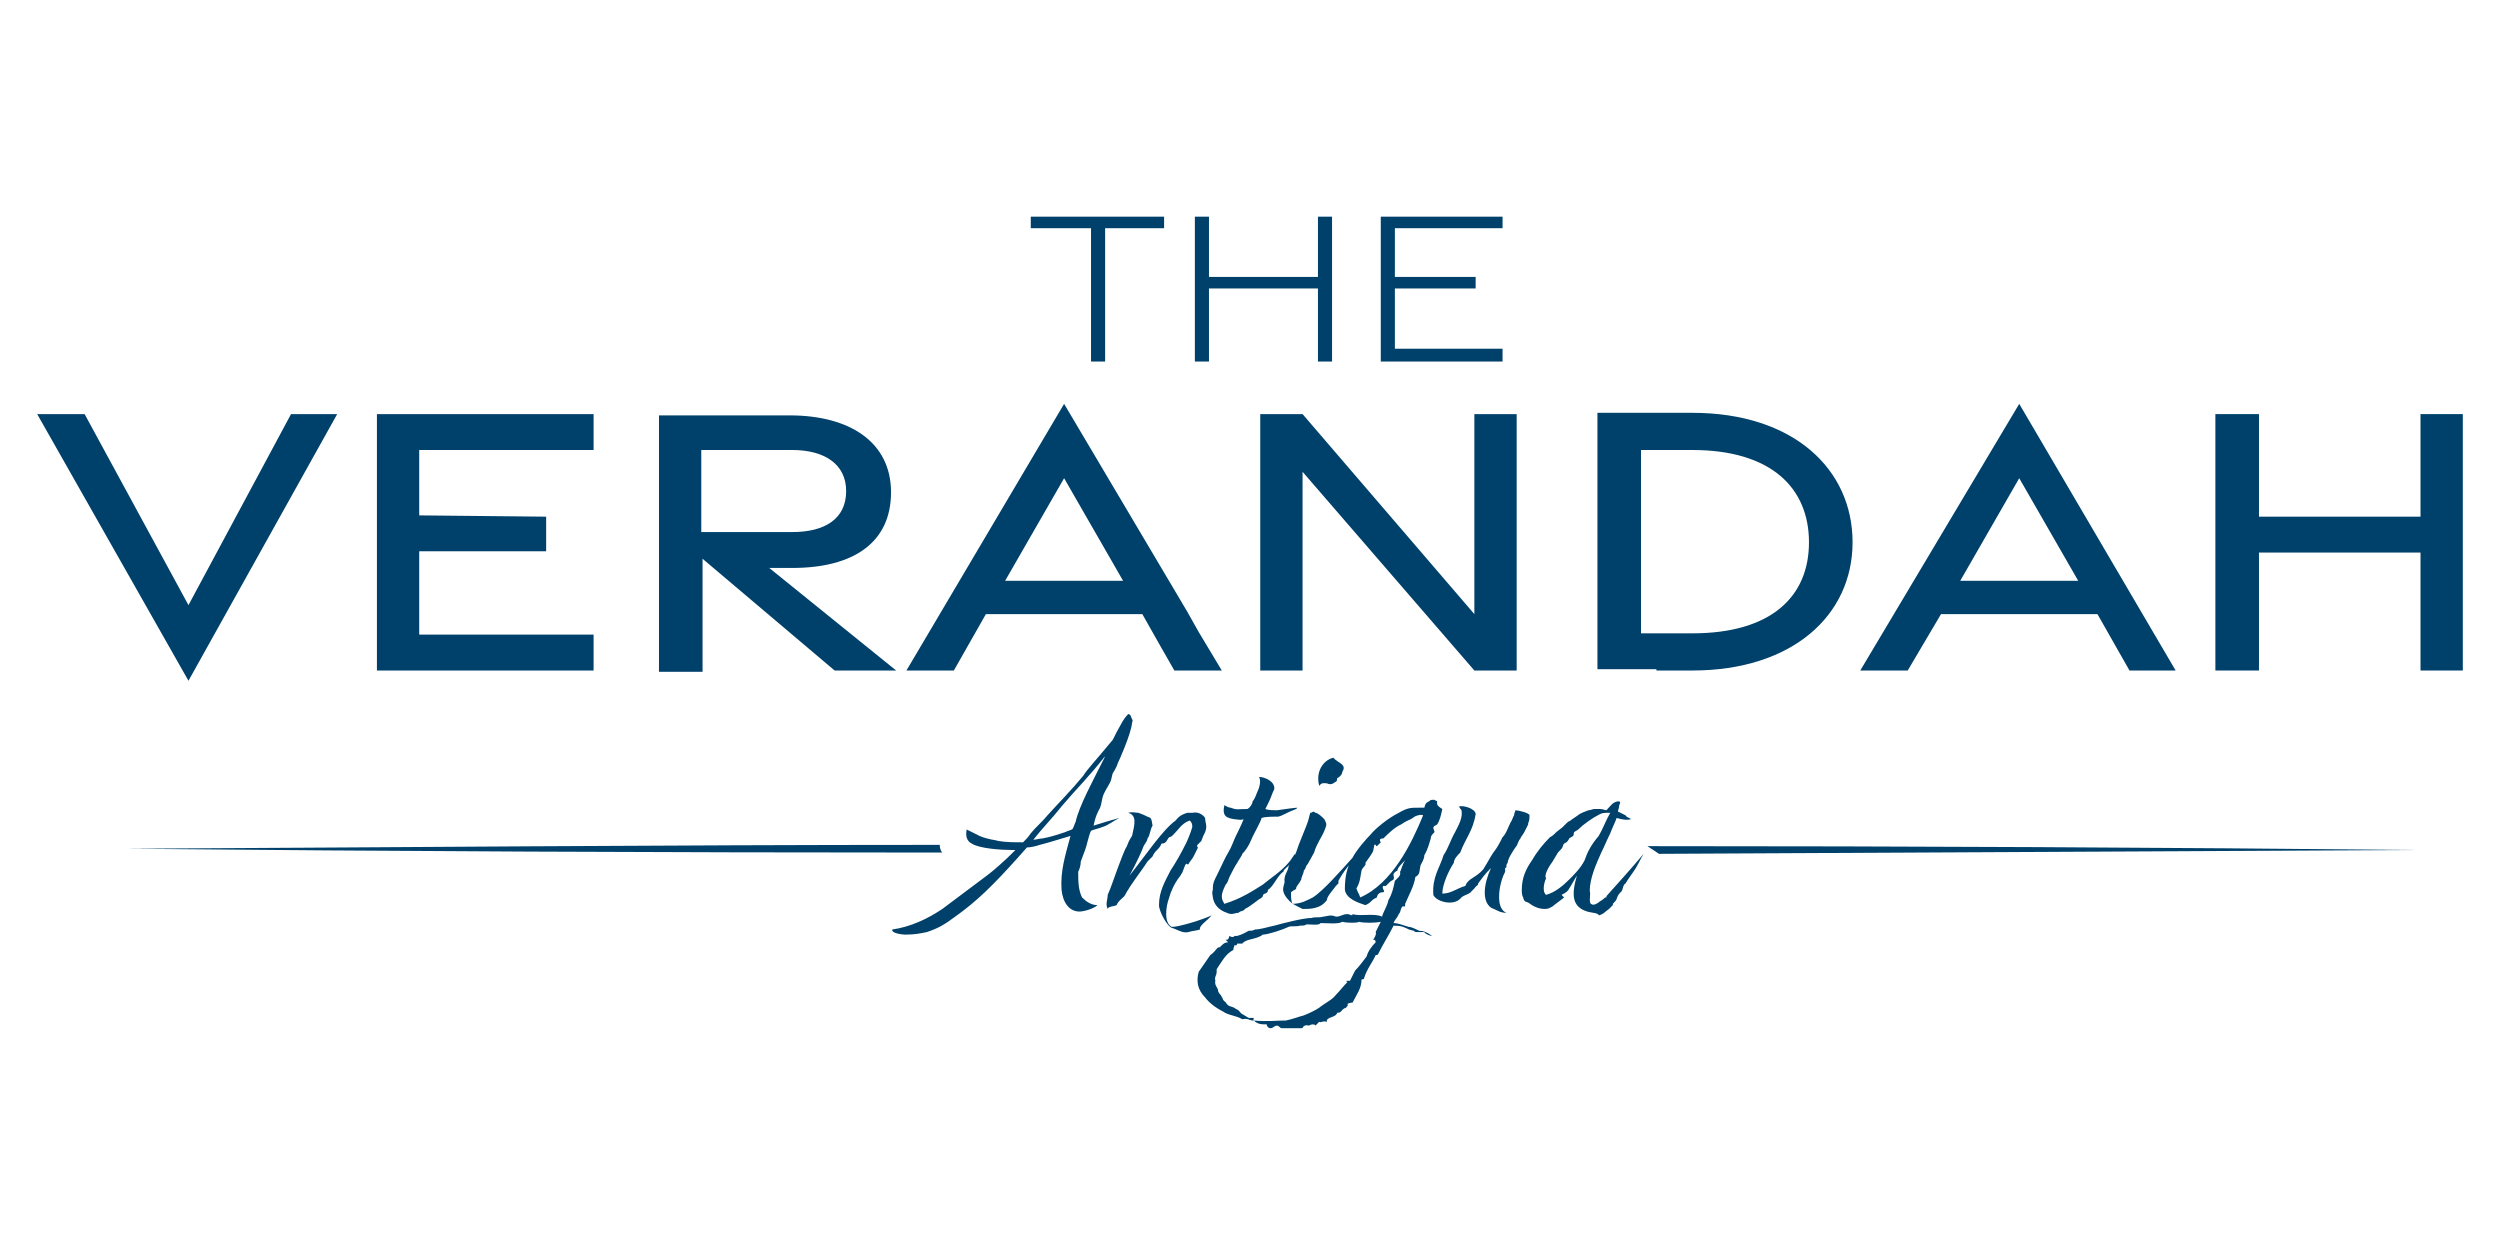
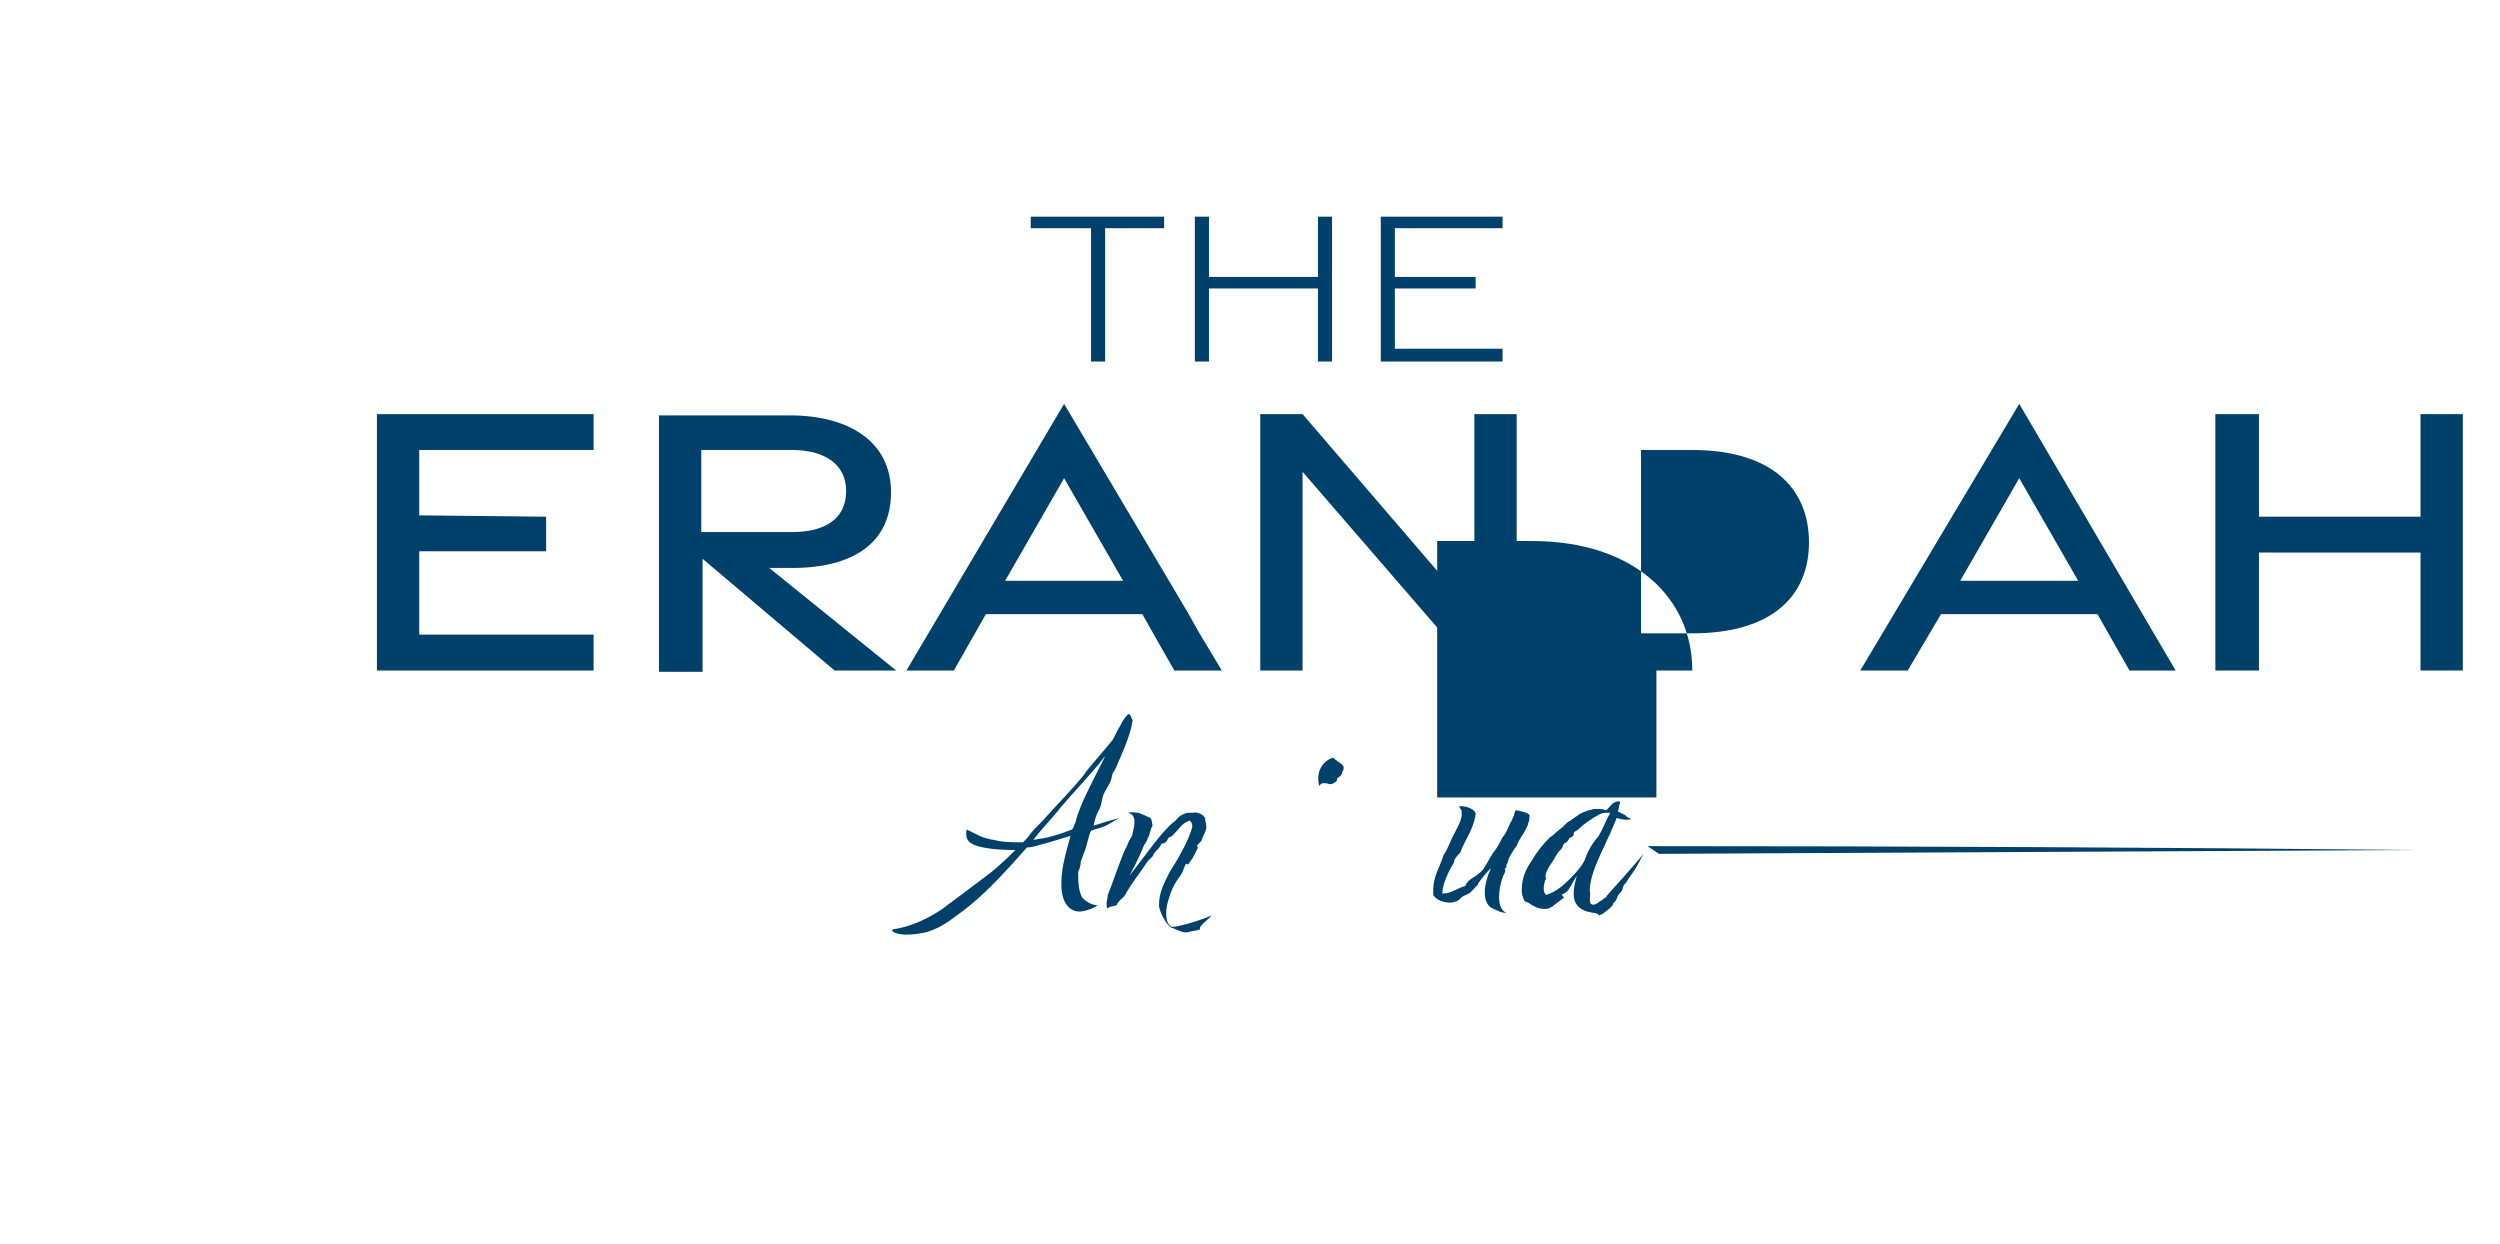
<svg xmlns="http://www.w3.org/2000/svg" version="1.1" id="Layer_1" x="0px" y="0px" viewBox="0 0 195 97" style="enable-background:new 0 0 195 97;" xml:space="preserve">
  <style type="text/css">
	.st0{fill:#00416B;}
</style>
  <g>
-     <path class="st0" d="M73.3,65.9c-21.6,0-42.9,0.2-63.4,0.3c20.5,0.2,42,0.3,63.6,0.3C73.4,66.4,73.3,66.2,73.3,65.9L73.3,65.9z" />
    <path class="st0" d="M129.4,66.6c20-0.1,39.8-0.2,58.8-0.3c0,0,0,0,0.1,0c-19.3-0.2-39.4-0.3-59.8-0.3L129.4,66.6L129.4,66.6z" />
    <polygon class="st0" points="85.1,17.8 85.1,28.2 86.2,28.2 86.2,17.8 90.8,17.8 90.8,16.9 80.4,16.9 80.4,17.8 85.1,17.8  " />
    <polygon class="st0" points="94.3,22.5 102.8,22.5 102.8,28.2 103.9,28.2 103.9,16.9 102.8,16.9 102.8,21.6 94.3,21.6 94.3,16.9    93.2,16.9 93.2,28.2 94.3,28.2 94.3,22.5  " />
    <polygon class="st0" points="117.2,27.2 108.8,27.2 108.8,22.5 115.1,22.5 115.1,21.6 108.8,21.6 108.8,17.8 117.2,17.8    117.2,16.9 107.7,16.9 107.7,28.2 117.2,28.2 117.2,27.2  " />
-     <polygon class="st0" points="26.3,32.3 22.7,32.3 14.7,47.2 6.6,32.3 2.9,32.3 14.7,53.1 26.3,32.3  " />
    <polygon class="st0" points="46.3,49.5 32.7,49.5 32.7,43 42.6,43 42.6,40.3 32.7,40.2 32.7,35.1 46.3,35.1 46.3,32.3 29.4,32.3    29.4,52.3 46.3,52.3 46.3,49.5  " />
    <path class="st0" d="M54.7,35.1h7.1c2.5,0,4.2,1.1,4.2,3.2c0,2.2-1.7,3.2-4.2,3.2h-7.1V35.1L54.7,35.1z M54.7,43.5l10.4,8.8h4.8   L60,44.3h1.8c4.8,0,7.7-2,7.7-5.9c0-3.9-3.2-6-7.9-6H51.4v20h3.4V43.5L54.7,43.5z" />
    <path class="st0" d="M83,37.3l4.6,8h-9.2L83,37.3L83,37.3z M76.9,47.9h12.2l1.3,2.3l1.2,2.1H92h3.3l-1.8-3l-0.9-1.6L83,31.5   L70.7,52.3h3.7L76.9,47.9L76.9,47.9z" />
    <polygon class="st0" points="118.3,52.3 118.3,32.3 115,32.3 115,47.9 101.6,32.3 98.3,32.3 98.3,52.3 101.6,52.3 101.6,36.8    115,52.3 118.3,52.3  " />
-     <path class="st0" d="M128,35.1l4,0c6.2,0,9.1,3,9.1,7.2c0,4.2-2.9,7.1-9.1,7.1l-4,0V35.1L128,35.1z M129.2,52.3h2.8   c7.8,0,12.5-4.3,12.5-10c0-5.7-4.6-10.1-12.5-10.1l-7.4,0v20h4.2H129.2L129.2,52.3z" />
+     <path class="st0" d="M128,35.1l4,0c6.2,0,9.1,3,9.1,7.2c0,4.2-2.9,7.1-9.1,7.1l-4,0V35.1L128,35.1z M129.2,52.3h2.8   c0-5.7-4.6-10.1-12.5-10.1l-7.4,0v20h4.2H129.2L129.2,52.3z" />
    <path class="st0" d="M157.5,37.3l4.6,8h-9.2L157.5,37.3L157.5,37.3z M151.4,47.9h12.2l2.5,4.4h3.6l-12.2-20.8l-12.4,20.8h3.7   L151.4,47.9L151.4,47.9z" />
    <polygon class="st0" points="188.8,40.3 176.2,40.3 176.2,32.3 172.8,32.3 172.8,52.3 176.2,52.3 176.2,43.1 188.8,43.1    188.8,52.3 192.1,52.3 192.1,32.3 188.8,32.3 188.8,40.3  " />
    <path class="st0" d="M83.9,64.1c-0.1,0.2-0.2,0.6-0.3,0.6v0c-0.2,0.1-0.3,0.1-0.5,0.2c-0.6,0.2-1.2,0.4-1.8,0.5   c-0.2,0-0.5,0.1-0.7,0.1c0.7-0.9,1.5-1.7,2.2-2.6c1.1-1.3,2.3-2.5,3.3-3.8l0.1-0.1C85.2,61,84.2,62.8,83.9,64.1L83.9,64.1z    M84.3,67.2c0.1-0.3,0.2-0.5,0.3-0.8c0.2-0.5,0.3-1.2,0.5-1.6c0.2-0.1,0.7-0.2,0.9-0.3c0.4-0.1,0.9-0.5,1.3-0.7   c-0.7,0.2-1.4,0.4-2,0.6c0.1-0.5,0.2-0.8,0.4-1.2c0.2-0.3,0.2-0.6,0.3-1c0.1-0.4,0.4-0.8,0.6-1.2c0.1-0.2,0.1-0.4,0.2-0.7   c0.2-0.3,0.3-0.5,0.4-0.8c0.1-0.2,1-2.2,1.1-3.1c0-0.1,0.1-0.2,0-0.3c-0.1-0.2-0.1-0.4-0.3-0.4c-0.4,0.4-0.5,0.7-0.9,1.4   c-0.1,0.2-0.2,0.4-0.3,0.6c-1.4,1.7-2,2.3-2.3,2.8c-0.9,1.1-1.9,2.1-2.8,3.1c-0.4,0.5-0.9,0.9-1.3,1.4c-0.2,0.3-0.4,0.5-0.6,0.7   c-0.6,0-1.3,0-1.9-0.1c-0.3-0.1-0.8-0.1-1.5-0.4l-1-0.5c-0.1,0.5,0,0.9,0.4,1.1c0.6,0.4,2.4,0.5,3.1,0.5c0.1,0,0.2,0,0.3,0   l-0.4,0.4c-0.4,0.4-1.3,1.2-1.7,1.5c-1.2,0.9-2.4,1.8-3.6,2.7c-1.2,0.8-2.5,1.4-3.9,1.6c-0.1,0.3,0.8,0.4,1,0.4   c0.8,0,1.2-0.1,1.7-0.2c0.9-0.3,1.4-0.6,2.2-1.2c1.7-1.2,3-2.5,4.8-4.5l0.8-0.9c0.3,0,0.7-0.1,1-0.2c0.8-0.2,1.7-0.5,2.4-0.7   c-0.4,1.5-0.8,2.7-0.7,4.2c0.1,1,0.6,1.7,1.4,1.7c0.3,0,1.1-0.2,1.4-0.5c-0.5,0-0.9-0.3-1.2-0.6c-0.3-0.6-0.3-1.3-0.3-2   C84.2,67.8,84.3,67.5,84.3,67.2L84.3,67.2z" />
    <path class="st0" d="M94.5,71.4c-0.6,0.3-2.5,0.9-3.1,0.9c-0.6-0.3-0.5-1.5-0.2-2.3c0.1-0.4,0.4-1.1,0.8-1.6   c0.1-0.1,0.1-0.2,0.2-0.3c0.1-0.2,0.2-0.6,0.3-0.7c0.1-0.1,0.1,0.1,0.2,0c0.1-0.2,0.3-0.4,0.4-0.6l0.3-0.6c0.1-0.2-0.1-0.1,0-0.3   c0.1-0.1,0.2-0.2,0.3-0.3c0.1-0.3,0.2-0.5,0.3-0.7c0.2-0.5,0-0.7,0-1.1c-0.2-0.3-0.6-0.5-1-0.4l-0.4,0c-0.3,0.1-0.6,0.2-0.9,0.6   c-1,0.7-2.4,2.8-3.6,4.3c0.6-1.1,1-2,1.1-2.3c0.1-0.2,0.3-0.4,0.3-0.6c0.2-0.2,0.2-0.7,0.4-1c-0.1-0.6-0.1-0.6-0.4-0.7   c-0.2-0.1-0.4-0.2-0.7-0.3c-0.2,0-0.5-0.1-0.8,0c0.7,0.2,0.5,0.9,0.3,1.8c-0.2,0.3-0.3,0.5-0.4,0.8c-0.2,0.3-0.4,0.9-0.6,1.4   c-0.2,0.5-0.7,2-0.9,2.4c0,0.4-0.2,0.7,0,1.1c0-0.2,0.5-0.2,0.7-0.3c0.1-0.3,0.4-0.5,0.6-0.7c0.6-1.1,1.3-1.9,1.8-2.7l0.4-0.4   c0.2-0.5,0.5-0.5,0.7-1c0.4,0,0.4-0.3,0.6-0.5c0.2,0,0.4-0.3,0.6-0.5c0.4-0.5,0.7-0.7,1-0.8c0.1,0.1,0.2,0.2,0.2,0.5   c-0.1,0.4-0.4,1.1-0.5,1.3c-0.4,0.8-0.8,1.5-1.2,2.1c-0.4,0.8-0.9,1.6-0.9,2.7c0,0.5,0.7,1.8,1.1,1.8c0.5,0.2,0.8,0.4,1.2,0.3   c0.3-0.1,0.6-0.1,0.9-0.2C93.5,72.2,94.2,71.8,94.5,71.4L94.5,71.4z" />
    <path class="st0" d="M104.7,60.2c0.4-0.6-0.4-0.7-0.7-1.1c-0.8,0.2-1.4,1.1-1.1,2.2c0.2-0.3,0.4-0.2,0.6-0.2   c0.4,0.2,0.6-0.1,0.8-0.2c-0.1,0,0,0,0-0.2C104.5,60.6,104.7,60.4,104.7,60.2L104.7,60.2z" />
-     <path class="st0" d="M106.1,70c-0.1-0.3-0.2-0.4-0.3-0.7c0.3-0.5,0.3-0.9,0.4-1.4c0.1-0.3,0.4-0.4,0.3-0.6c0.3-0.4,0.5-0.7,0.6-0.9   l0.1-0.5c0.1-0.1,0.1,0.1,0.2,0.1l0.3-0.3c-0.2-0.3,0.1-0.3,0.2-0.3c0.9-0.9,1.2-1,1.4-1.1c0.4-0.3,0.6-0.3,0.9-0.5   c0.2-0.2,0.7-0.3,0.8-0.2C110.1,65.8,108.6,68.9,106.1,70L106.1,70z M112.1,62.5c-0.4-0.2-0.2-0.1-0.5-0.1   c-0.2,0.2-0.4,0.1-0.5,0.6l-0.4,0c-0.7,0-0.9,0-1.6,0.4c-0.8,0.4-1.8,1.2-2.2,1.7c-0.3,0.3-1.1,1.2-1.4,1.8c0,0,0,0,0,0   c-0.9,1-2.3,2.6-3.1,3.1c-0.4,0.2-0.9,0.5-1.6,0.5c-0.1-0.3-0.1-0.5-0.1-0.9c0.2-0.2,0.4-0.2,0.4-0.3c0-0.2,0.2-0.3,0.4-0.7   c0-0.2,0.2-0.5,0.2-0.7c0.2-0.2,0.1-0.3,0.3-0.5l0.5-0.9c0.2-0.7,0.6-1.2,0.8-1.7c0.2-0.5,0.2-0.5,0-0.9c-0.2-0.2-0.5-0.5-0.7-0.5   c-0.2-0.2-0.2,0-0.4,0c-0.1,0.3-0.1,0.5-0.3,1c-0.2,0.5-0.4,1-0.6,1.5c-0.1,0.3-0.2,0.6-0.3,0.8c0,0,0,0,0-0.1   c-0.2,0.3-0.4,0.6-0.5,0.7c-0.6,0.7-1.4,1.2-2,1.7c-0.8,0.5-1.7,1.1-3,1.5c-0.1-0.2-0.2-0.3-0.2-0.6c0-0.2,0.1-0.5,0.3-0.9   c0.2-0.2,0.2-0.4,0.3-0.6c0.2-0.4,0.4-0.8,0.6-1.1c0.1-0.2,0.4-0.6,0.4-0.7c0.2-0.2,0.5-0.6,0.7-1.1c0.1-0.3,0.8-1.5,0.8-1.7   c0.3-0.1,0.8-0.1,1.3-0.1c0.4-0.1,0.6-0.3,1.4-0.6l0.1-0.1c-0.2,0-0.9,0.1-1.6,0.2c-0.2,0-0.7,0-0.9-0.1c0.2-0.4,0.4-0.8,0.5-1.1   c0.1-0.3,0.2-0.4,0.2-0.5c0-0.6-0.8-0.9-1.2-0.9c0.2,0.3,0,0.9-0.1,1.1c-0.1,0.2-0.2,0.6-0.4,0.8c0,0.2-0.2,0.5-0.4,0.6   c-0.7,0-0.8,0.1-1.3-0.1c-0.2,0-0.3-0.1-0.5-0.2c-0.2,0.9,0.2,1,0.8,1.1c0.2,0,0.4,0.1,0.7,0c-0.1,0.3-0.6,1.3-0.6,1.3   c-0.2,0.4-0.3,0.8-0.6,1.3c-0.2,0.3-0.5,1-0.8,1.6l-0.2,0.4c-0.2,0.4-0.2,0.6-0.2,0.9c-0.1,0.3,0,0.4,0,0.6c0.1,0.6,0.5,1,1.1,1.2   c0.4,0.2,0.6,0,0.9,0c0.2-0.2,0.4-0.1,0.5-0.3c0.4-0.2,0.6-0.4,0.9-0.6c0.2-0.2,0.4-0.2,0.5-0.4v0c0-0.3,0.4-0.1,0.4-0.5   c0.4-0.2,0.8-1.2,1.2-1.4c0-0.2,0.4-0.4,0.5-0.6c0.1-0.1,0.2-0.3,0.2-0.4c-0.1,0.2-0.2,0.4-0.3,0.6c0,0.3-0.4,0.7-0.3,1.2l-0.1,0.4   c-0.1,0.4,0.2,0.8,0.5,1.1c0.2,0.2,0.4,0.3,1,0.6c0.6,0,1.4,0,1.9-0.7c0-0.3,0.5-0.8,0.7-1.1l0.2-0.2v-0.2c0.1-0.2,0.4-0.7,0.8-1.2   c-0.3,0.8-0.3,1.5-0.3,1.9c0.1,0.7,1,1,1.6,1.2c0.5-0.2,0.4-0.4,0.9-0.6c0-0.2,0.2-0.4,0.4-0.4c0.4,0-0.1-0.3,0.1-0.5h0.2   c0.2-0.2,0.2-0.2,0.3-0.3c0.2-0.2,0.4-0.1,0.3-0.5c0,0-0.1-0.2,0.3-0.4c0-0.2,0.3-0.5,0.6-0.8c-0.3,0.5-0.3,0.8-0.4,0.9   c0.1,0.3-0.2,0.5-0.4,0.7c-0.1,0.5-0.2,1-0.5,1.5c-0.1,0.5-0.4,0.9-0.5,1.3c-0.6-0.3-1.7,0-2.3-0.2c0,0.2-0.2,0-0.4,0   c-0.4,0-0.5,0.2-0.9,0.2c-0.4-0.2-0.8,0-1,0c-0.3,0.1-0.6,0-0.9,0.1c-0.6,0-2.2,0.4-2.9,0.6c-0.5,0.1-1.1,0.3-1.5,0.3   c-0.2,0.1-0.3,0.1-0.5,0.1c-0.2,0.1-0.5,0.3-0.9,0.4h-0.2c0,0-0.1,0.2-0.4,0c-0.1,0.3-0.1,0.3-0.3,0.3l0.2,0.2   c-0.4,0-0.5,0.3-0.7,0.4H95c-0.2,0.2-0.3,0.4-0.6,0.6l-0.9,1.3c-0.2,0.7-0.1,1.4,0.5,2c0.3,0.4,0.8,0.8,1.4,1.1   c0.4,0.3,1,0.3,1.5,0.6c0.4-0.1,0.6,0.1,0.8,0.1c0.2,0,0-0.1,0.1-0.1c-0.1,0,0,0,0-0.1h-0.4l-0.5-0.3c-0.2-0.1-0.2-0.3-0.5-0.4   c-0.2-0.2-0.6-0.2-0.6-0.3c-0.2-0.1-0.1-0.2-0.3-0.3c-0.2-0.2-0.1-0.3-0.2-0.3c0-0.2-0.3-0.3-0.3-0.6c0-0.1-0.3-0.4-0.2-0.7   c-0.1-0.3,0.1-0.4,0.1-0.7v-0.2c0.4-0.6,0.7-1.2,1.3-1.5c0-0.2,0.1-0.3,0.1-0.4c0.1,0.1,0.2,0,0.2-0.1h0.4c0.3-0.4,1.1-0.3,1.6-0.7   c0.4,0,1.6-0.4,2-0.6c0.2-0.1,0.6,0,0.9-0.1c0.2,0,0.4,0,0.5-0.1c0.4,0,1,0.1,1.1-0.1c0.6,0,1.4,0.1,1.7-0.1c0.4,0.1,1.2,0.1,1.3,0   c0.4,0.1,1.2,0.1,1.7,0l-0.4,0.8c0.1,0.1-0.1,0.5-0.2,0.6c0.1,0,0.2,0,0.2,0.2c-0.3,0.3-0.6,0.7-0.7,1.1c-0.3,0.4-0.6,0.8-0.9,1.1   l-0.4,0.8h-0.2c-0.2,0,0,0.1,0,0.1c-0.3,0.3-0.6,0.7-0.9,1c-0.3,0.4-0.8,0.6-1.3,1c-0.3,0.2-0.7,0.4-1.2,0.6   c-0.4,0.1-0.9,0.3-1.4,0.4c-0.8,0-1.5,0.1-2.5,0c0.3,0.3,0.6,0.3,1,0.3c0,0.1,0.1,0.3,0.3,0.3c0.2,0,0.3-0.2,0.5-0.2   c0.2,0,0.2,0.2,0.4,0.2h1.5c0.2,0,0.1-0.2,0.3-0.2c0.2-0.1,0.2,0,0.2,0c0.2,0,0.2-0.1,0.4-0.1c0.2,0,0.2,0.1,0.2,0.1l0.3-0.3   c0.2,0.1,0.2-0.1,0.6,0c-0.1-0.4,0.7-0.3,0.8-0.7c0.4,0,0.3-0.3,0.7-0.4c0-0.1,0.2-0.1,0.1-0.3c0,0,0.2-0.1,0.4-0.1   c0.3-0.6,0.7-1.1,0.7-1.8c0.2,0,0.2-0.1,0.2-0.1c0.2-0.7,0.7-1.3,0.9-1.8c0.2,0,0.2-0.1,0.2-0.1c0.4-0.8,0.8-1.4,1.2-2.2   c0.6,0,0.8,0.1,1.2,0.3c0.3,0.1,0.4,0.1,0.4,0.1c0,0.1,0.2,0.1,0.2,0.1h0.6c0,0.1,0.4,0.3,0.6,0.3c-0.4-0.3-0.7-0.4-1-0.4   c-0.2-0.1-0.6-0.3-0.8-0.3c-0.4-0.1-0.8-0.3-1.2-0.3c0.1-0.3,0.3-0.4,0.4-0.7c0.2-0.2,0.1-0.4,0.3-0.6h0.2l0-0.2   c0.3-0.7,0.7-1.4,0.8-2.1c0.4-0.2,0.3-0.5,0.4-0.9c0.1-0.2,0.3-0.5,0.3-0.8c0.3-0.5,0.4-1,0.5-1.3c0-0.2,0.1-0.3,0.3-0.5l-0.1-0.3   c0-0.2,0.2-0.2,0.3-0.3c0.2-0.3,0.3-0.7,0.4-1.2C112,62.8,112.1,62.7,112.1,62.5L112.1,62.5z" />
    <path class="st0" d="M119.2,64.2c0.1-0.2,0.1-0.4,0.1-0.6c0-0.2-0.9-0.4-1.1-0.4c0,0.1-0.1,0.2-0.1,0.4c-0.1,0.1-0.1,0.3-0.3,0.6   c-0.2,0.4-0.3,0.8-0.6,1.1c-0.1,0.2-0.3,0.6-0.5,0.9c-0.4,0.5-0.5,0.8-1,1.6c-0.6,0.7-1.2,0.7-1.4,1.3c-0.7,0.2-1.1,0.6-1.8,0.6   c0-0.7,0.5-1.8,0.9-2.4c0-0.3,0.3-0.6,0.5-0.8c0.4-1.1,1-1.7,1.2-3c0-0.4-0.9-0.7-1.3-0.6c0,0,0.1,0.2,0.2,0.3   c0.1,0.6-0.2,1.1-0.5,1.7c-0.4,0.7-0.5,1.2-0.9,1.8c-0.3,1-0.9,1.7-0.8,3.1c0.2,0.5,1.5,0.9,2.1,0.3c0.2-0.3,0.7-0.3,0.9-0.6   l0.2-0.2c0.2-0.3,0.3-0.2,0.3-0.4c0.3-0.4,0.5-0.7,1-1.2c-0.6,1.3-0.7,2.6,0,3.1c0.5,0.2,0.7,0.4,1.2,0.4c-0.7-0.3-0.6-1.4-0.5-2   c0.1-0.5,0.2-0.8,0.4-1.2v-0.3c0.2,0,0-0.2,0.2-0.4c0-0.3,0.4-0.9,0.6-1.2c0.2-0.2,0.2-0.5,0.4-0.7c0-0.1,0.2-0.3,0.3-0.5l0.3-0.6   L119.2,64.2L119.2,64.2z" />
    <path class="st0" d="M123.6,67.1c-0.3,0.6-0.8,1.1-1.2,1.5c-0.5,0.5-1.1,1-1.8,1.2c-0.3-0.2-0.2-0.9,0-1.3   c-0.2-0.2,0.2-0.9,0.5-1.3l0.3-0.5c0.1-0.2,0.2-0.3,0.4-0.5c0.1-0.1,0.1-0.3,0.2-0.4c0.1-0.1,0.2,0,0.4-0.4   c0.1-0.1,0.2-0.1,0.3-0.2c0.1-0.1,0-0.2,0.1-0.3c0.1-0.1,0.2-0.1,0.3-0.2c0.4-0.4,1.1-0.9,1.7-1.2c0.2-0.1,0.4-0.1,0.5-0.1   c0.1,0,0.2,0,0.3,0c-0.3,0.5-0.6,1.3-0.9,1.8C124.1,65.9,123.8,66.5,123.6,67.1L123.6,67.1z M125.3,69.9l0,0.1l-0.1,0   c-0.1,0.1-0.2,0.2-0.4,0.3c-0.1,0.1-0.5,0.4-0.7,0.2c-0.2-0.1,0-0.8-0.1-1c0-1,0.5-2.1,0.9-3c0.3-0.6,0.4-0.9,0.7-1.5   c0.1-0.3,0.4-0.9,0.5-1.2c0.3,0.1,0.8,0.2,1.1,0.1c0-0.1-0.3-0.1-0.4-0.3l-0.6-0.3c0-0.1,0.1-0.3,0.1-0.5c0.1-0.2,0.1-0.2,0-0.3   c-0.5,0-0.7,0.4-1,0.7c-0.1,0-0.3-0.1-0.5-0.1c-0.1,0-0.3,0-0.4,0c-0.2,0-0.3,0.1-0.5,0.1c-0.3,0.1-0.5,0.2-0.7,0.3   c-0.1,0.1-0.6,0.4-0.7,0.5c-0.2,0.1-0.2,0.1-0.3,0.2c-0.1,0.1-0.2,0.2-0.3,0.3c-0.1,0.1-0.4,0.3-0.5,0.4c-0.2,0.2-0.3,0.3-0.5,0.4   c-0.5,0.5-1,1.1-1.4,1.8c-0.5,0.7-0.8,1.4-0.8,2.3c0,0.2,0,0.4,0.1,0.6c0.1,0.3,0.1,0.3,0.4,0.4c0.4,0.3,0.8,0.5,1.3,0.5   c0.3,0,0.4-0.1,0.6-0.2c0.1-0.1,0.8-0.6,0.9-0.7l-0.2-0.2c0.4-0.2,0.5-0.3,0.6-0.5c0.2-0.3,0.4-0.7,0.6-1c-0.2,0.7-0.5,1.8,0.1,2.4   c0.2,0.2,0.4,0.3,0.7,0.4c0.3,0.1,0.9,0.1,0.9,0.3c0.4-0.1,0.5-0.3,0.8-0.5l0,0l0.3-0.3c0,0,0,0,0-0.1c0.1-0.1,0.3-0.3,0.3-0.4   c0.1-0.3,0.2-0.4,0.4-0.6c0.1-0.2,0.1-0.5,0.3-0.6c0.1-0.2,0.4-0.6,0.6-0.9c0.3-0.4,0.5-0.9,0.8-1.4c-1,1.2-2.1,2.4-2.9,3.3   C125.6,69.6,125.4,69.8,125.3,69.9L125.3,69.9z" />
  </g>
</svg>